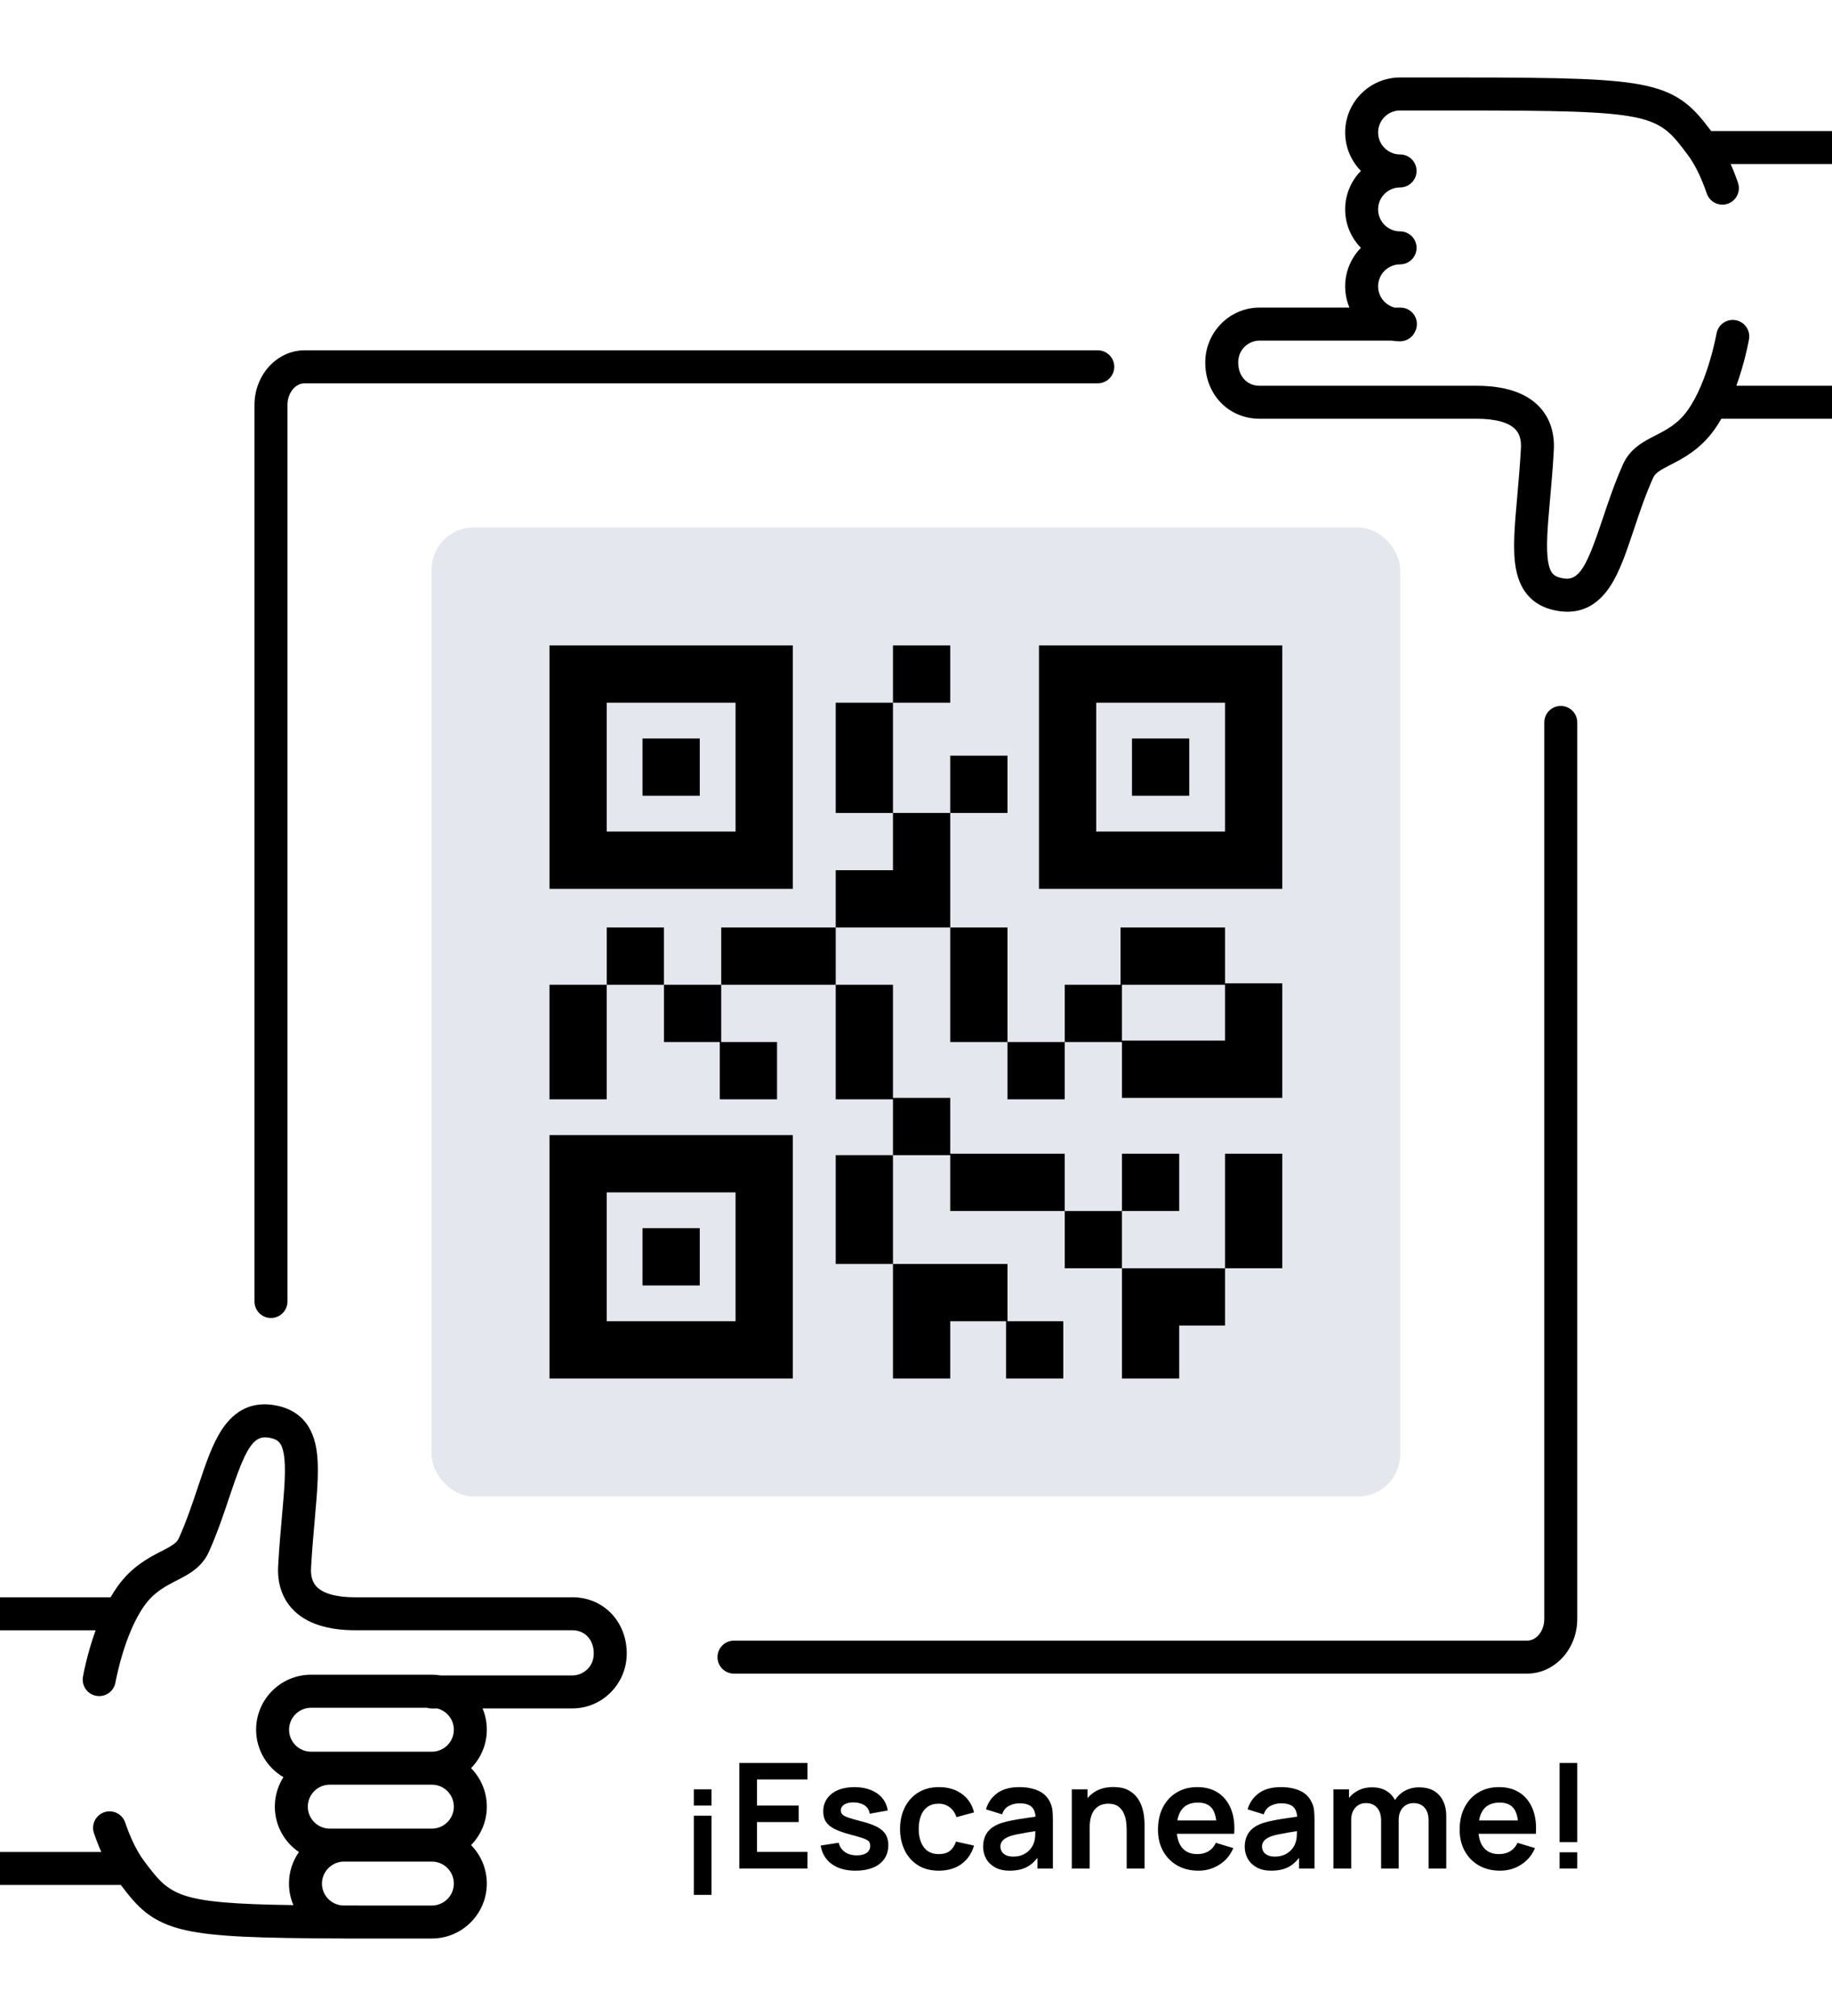
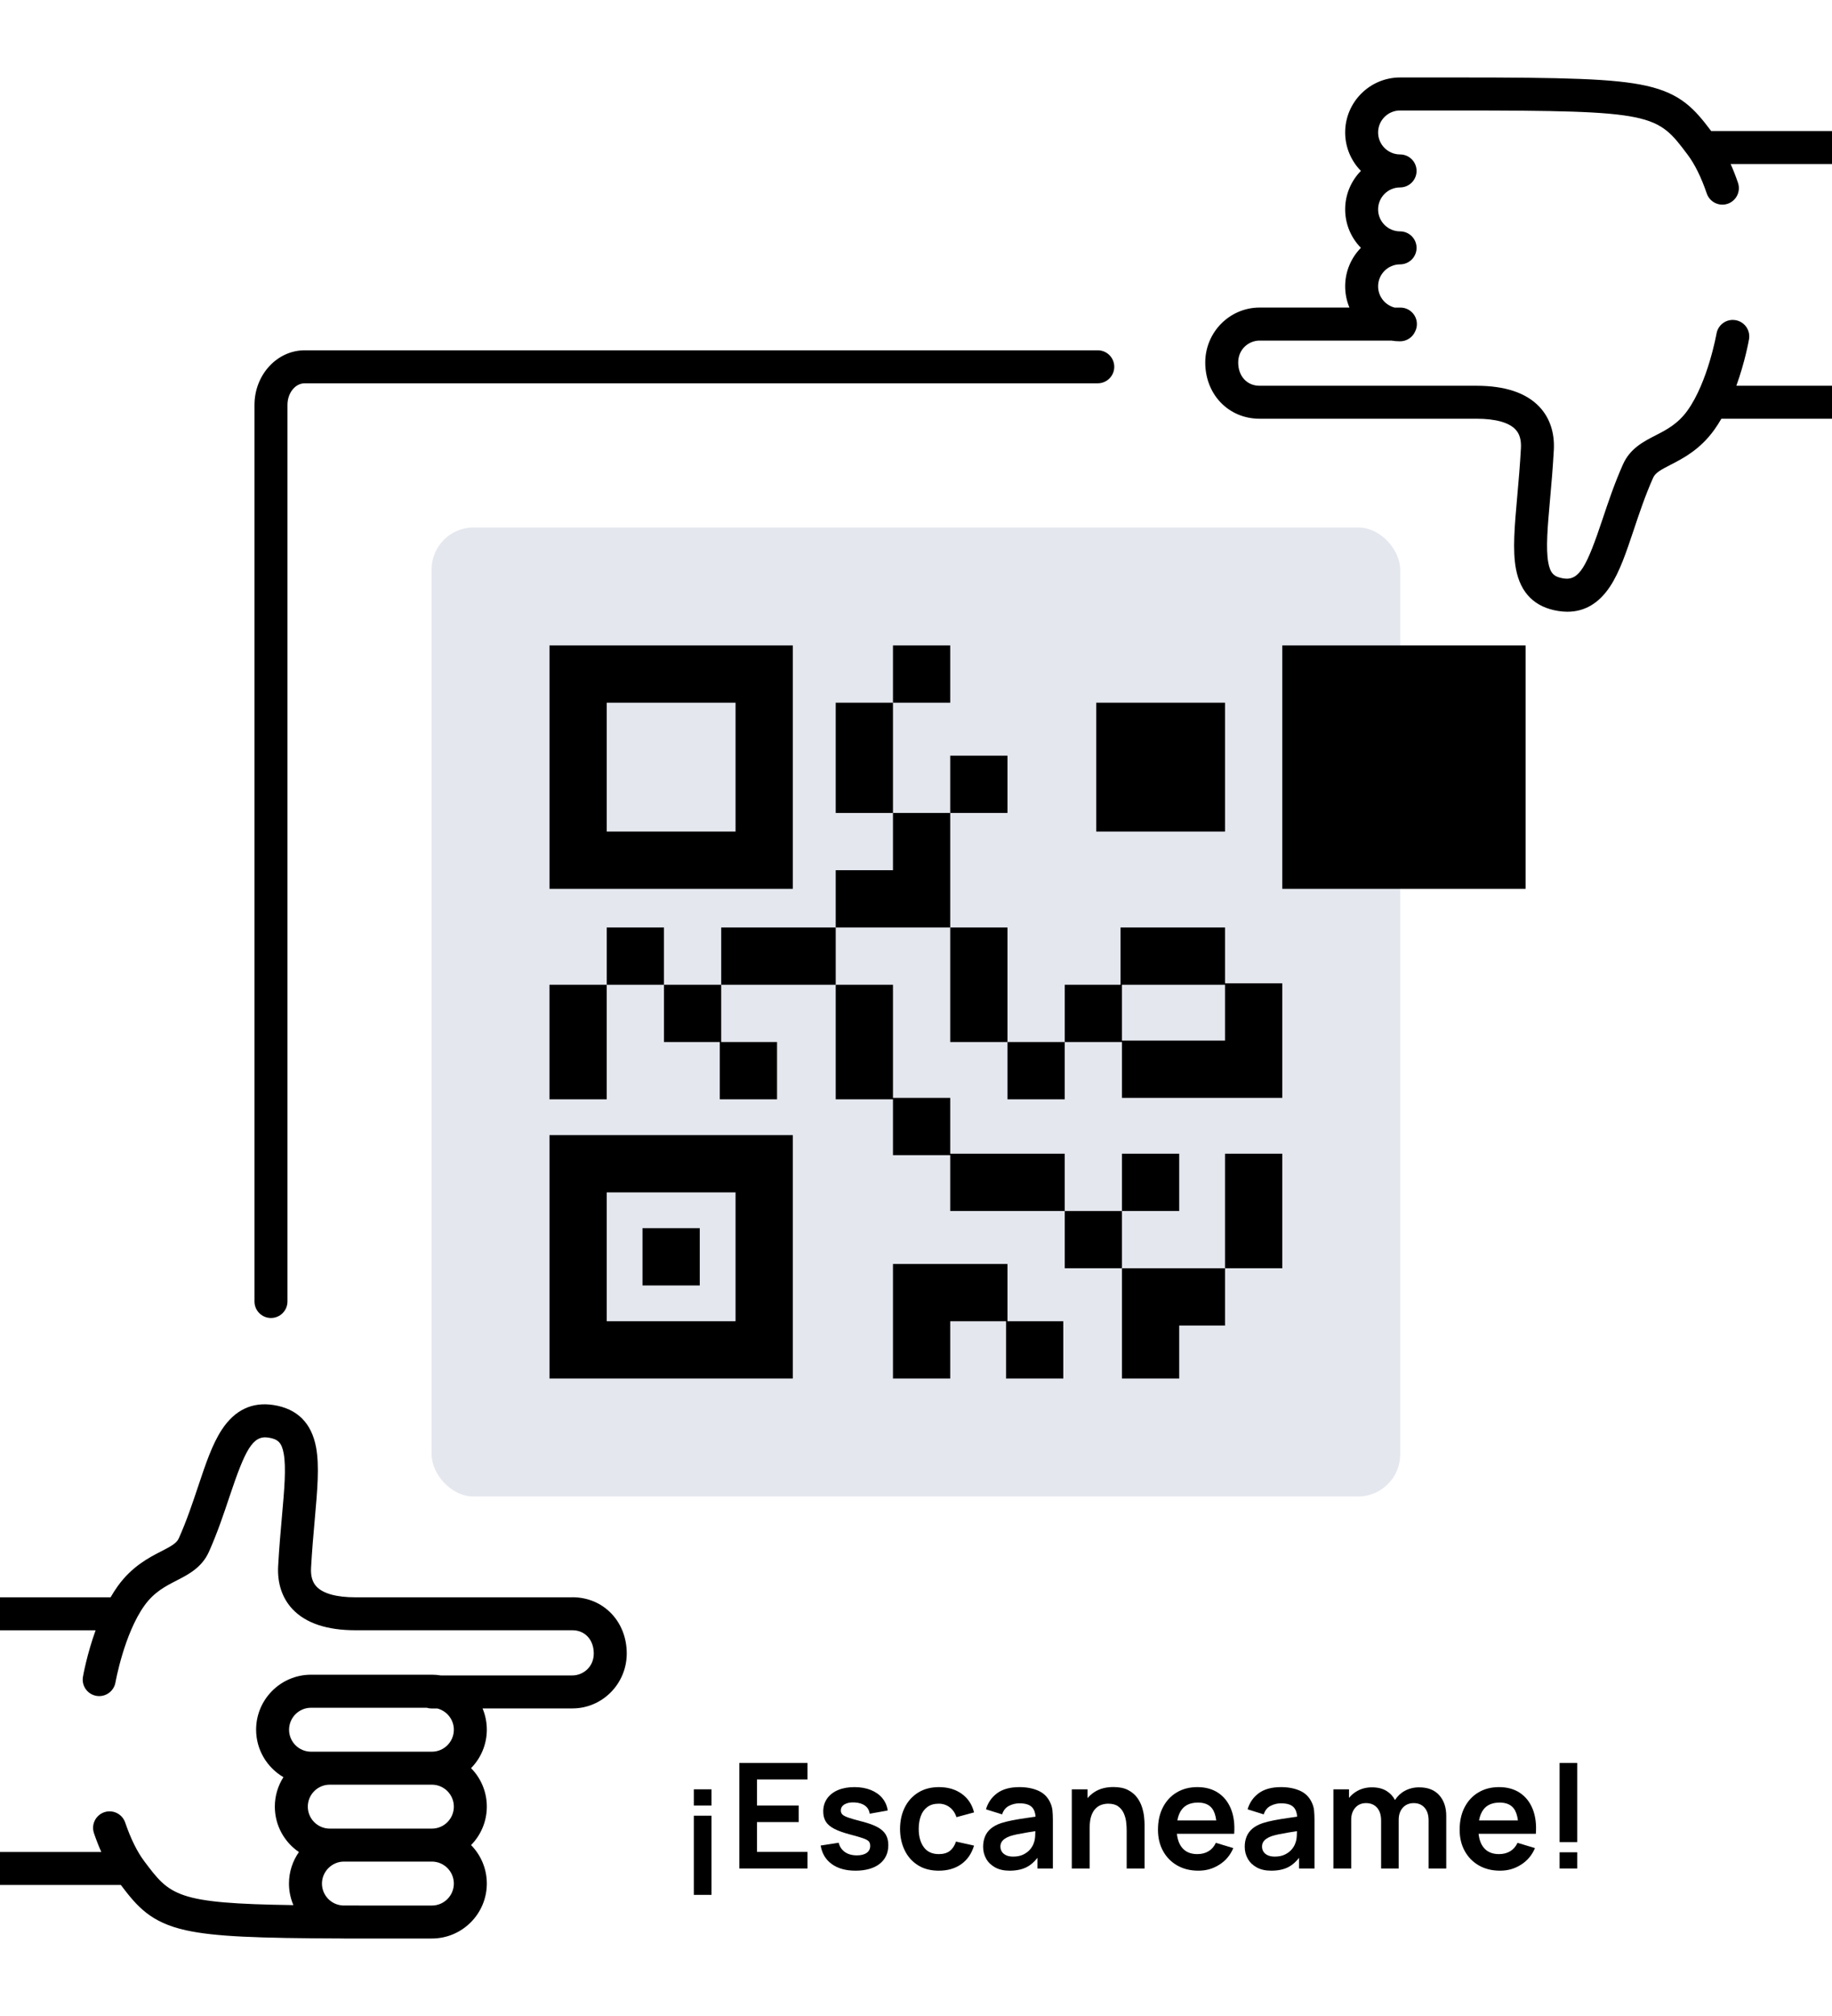
<svg xmlns="http://www.w3.org/2000/svg" id="TEXTO" viewBox="0 0 1000 1100">
  <g>
    <rect x="235.57" y="287.8" width="528.73" height="528.73" rx="22.97" ry="22.97" fill="#e5e7ef" />
    <path d="M147.91,719.14c-4.97,0-9-4.03-9-9V220.96c0-16.44,12.3-29.82,27.42-29.82h432.89c4.97,0,9,4.03,9,9s-4.03,9-9,9H166.33c-5.2,0-9.42,5.3-9.42,11.82v489.18c0,4.97-4.03,9-9,9Z" />
-     <path d="M833.54,913.19H400.64c-4.97,0-9-4.03-9-9s4.03-9,9-9h432.89c5.2,0,9.42-5.3,9.42-11.82V394.19c0-4.97,4.03-9,9-9s9,4.03,9,9v489.18c0,16.44-12.3,29.82-27.42,29.82Z" />
    <path d="M312.42,871.55h-118.42c-10.27,0-17.61-2.02-21.22-5.84-2.26-2.38-3.23-5.74-2.99-10.25,.52-9.5,1.31-18.38,2.01-26.22,1.46-16.41,2.61-29.37,.73-39.52-2.47-13.3-10.29-21.07-23.23-23.09-11.61-1.81-21.07,2.66-28.12,13.31-5.3,8-8.87,18.68-13.01,31.04-3.08,9.23-6.28,18.77-10.55,28.34-1.22,2.73-4.11,4.31-9.54,7.1-6.77,3.47-16.04,8.23-23.83,19.07-1.38,1.92-2.67,3.95-3.88,6.05H-.07v18H52.19c-4.74,13.12-6.78,24.61-6.91,25.38-.85,4.9,2.43,9.55,7.33,10.4,4.9,.84,9.55-2.43,10.41-7.32,.05-.26,4.73-26.51,15.86-42,5.26-7.31,11.44-10.49,17.43-13.56,6.52-3.34,13.91-7.13,17.76-15.78,4.63-10.38,8.11-20.78,11.18-29.97,8.63-25.81,12.7-33.62,21.27-32.29,5.3,.83,7.25,2.84,8.32,8.6,1.43,7.72,.38,19.6-.96,34.63-.71,7.98-1.51,17.03-2.05,26.83-.52,9.45,2.21,17.61,7.89,23.6,7.2,7.61,18.74,11.46,34.29,11.46h118.42c6.88,0,11.68,5.21,11.68,12.68s-5.94,11.98-11.68,11.98h-71.84c-1.58-.26-3.19-.4-4.84-.4h-65.96c-16.53,0-29.99,13.45-29.99,29.99,0,11.04,6,20.7,14.91,25.91-2.96,4.65-4.69,10.16-4.69,16.07,0,10.3,5.22,19.4,13.15,24.8-3.42,4.87-5.43,10.79-5.43,17.18,0,4.17,.86,8.15,2.41,11.77-64.08-.9-67.31-5.19-81.4-23.94-3.89-5.18-7.4-12.29-10.42-21.13-1.61-4.7-6.72-7.21-11.43-5.61-4.7,1.61-7.21,6.72-5.61,11.43,1.24,3.64,2.58,7.05,4,10.25H-.07v18H65.96c8.95,11.85,16.28,20.43,35.4,24.69,15.68,3.49,39.05,4.37,85.4,4.51,.32,0,.64,.02,.97,.02h48.01c16.53,0,29.99-13.45,29.99-29.99,0-8.16-3.28-15.57-8.6-20.99,5.31-5.41,8.6-12.82,8.6-20.99s-3.28-15.57-8.6-20.99c5.31-5.41,8.6-12.82,8.6-20.99,0-4.11-.83-8.02-2.33-11.59h49.03c16.37,0,29.68-13.45,29.68-29.98,0-17.49-12.76-30.68-29.68-30.68Zm-64.69,114.22c0,6.61-5.38,11.99-11.99,11.99h-55.73c-6.61,0-11.99-5.38-11.99-11.99s5.38-11.99,11.99-11.99h55.73c6.61,0,11.99,5.38,11.99,11.99Zm-11.99,53.96h-31.68c-5.9,0-11.46,0-16.73-.02-6.42-.21-11.59-5.49-11.59-11.97s5.38-11.99,11.99-11.99h48.01c6.61,0,11.99,5.38,11.99,11.99s-5.38,11.99-11.99,11.99Zm11.99-95.93c0,6.61-5.38,11.99-11.99,11.99h-65.96c-6.61,0-11.99-5.38-11.99-11.99s5.38-11.99,11.99-11.99h63.14c.84,.26,1.72,.4,2.64,.4h3.18c5.16,1.34,8.99,6.02,8.99,11.59Z" />
    <path d="M1000.07,71.49h-66.03c-8.95-11.85-16.28-20.43-35.4-24.69-17.52-3.9-44.63-4.53-102.71-4.53h-31.68c-16.53,0-29.99,13.45-29.99,29.99,0,8.16,3.28,15.57,8.59,20.99-5.31,5.41-8.59,12.82-8.59,20.99s3.28,15.57,8.59,20.99c-5.31,5.41-8.59,12.82-8.59,20.99,0,4.11,.83,8.02,2.33,11.59h-49.02c-16.37,0-29.68,13.45-29.68,29.98,0,17.49,12.76,30.68,29.68,30.68h118.42c10.27,0,17.61,2.02,21.22,5.84,2.26,2.38,3.23,5.73,2.99,10.24-.52,9.5-1.31,18.38-2.01,26.23-1.46,16.41-2.61,29.37-.73,39.52,2.47,13.3,10.29,21.07,23.23,23.09,1.68,.26,3.31,.39,4.89,.39,9.39,0,17.19-4.6,23.22-13.71,5.3-8,8.87-18.68,13.01-31.04,3.08-9.23,6.28-18.77,10.55-28.34,1.22-2.73,4.11-4.31,9.54-7.1,6.77-3.47,16.04-8.23,23.83-19.07,1.38-1.92,2.67-3.95,3.88-6.05h60.44v-18h-52.26c4.74-13.12,6.78-24.61,6.91-25.38,.85-4.9-2.43-9.55-7.33-10.4-4.91-.85-9.55,2.43-10.41,7.32-.05,.26-4.73,26.51-15.86,42-5.26,7.31-11.44,10.49-17.43,13.56-6.52,3.34-13.91,7.13-17.76,15.78-4.63,10.38-8.11,20.78-11.18,29.97-8.63,25.81-12.69,33.63-21.27,32.29-5.3-.83-7.25-2.84-8.32-8.6-1.43-7.72-.38-19.6,.96-34.63,.71-7.98,1.52-17.03,2.05-26.83,.52-9.45-2.21-17.61-7.89-23.61-7.2-7.61-18.74-11.46-34.29-11.46h-118.42c-6.88,0-11.68-5.21-11.68-12.68s5.94-11.98,11.68-11.98h71.84c1.58,.26,3.19,.4,4.84,.4,3.77,0,6.99-2.32,8.33-5.6,.54-1.15,.85-2.44,.85-3.8,0-4.97-4.03-9-9-9h-3.18c-5.16-1.34-8.99-6.02-8.99-11.59,0-6.61,5.38-11.99,11.99-11.99,4.97,0,9-4.03,9-9s-4.03-9-9-9c-6.61,0-11.99-5.38-11.99-11.99s5.38-11.99,11.99-11.99c4.97,0,9-4.03,9-9s-4.03-9-9-9c-6.61,0-11.99-5.38-11.99-11.99s5.38-11.99,11.99-11.99h31.68c107.16,0,108.53,1.82,125.31,24.16,3.89,5.18,7.4,12.29,10.42,21.13,1.61,4.7,6.72,7.21,11.43,5.61,4.7-1.61,7.21-6.72,5.61-11.43-1.24-3.64-2.58-7.05-4-10.25h55.37v-18Z" />
  </g>
  <g>
    <rect x="378.72" y="976.31" width="9.64" height="8.84" />
    <rect x="378.72" y="990.71" width="9.64" height="43.2" />
    <polygon points="403.56 1019.51 440.76 1019.51 440.76 1010.47 413.2 1010.47 413.2 994.19 435.96 994.19 435.96 985.15 413.2 985.15 413.2 970.95 440.76 970.95 440.76 961.91 403.56 961.91 403.56 1019.51" />
    <path d="M479.02,996.97c-2.07-1.13-4.82-2.14-8.26-3.02-3.36-.85-5.89-1.57-7.58-2.16-1.69-.59-2.82-1.17-3.38-1.76s-.84-1.29-.84-2.12c0-1.47,.69-2.61,2.08-3.42,1.39-.81,3.21-1.15,5.48-1.02,2.37,.13,4.27,.73,5.7,1.8s2.26,2.52,2.5,4.36l9.84-1.76c-.37-2.59-1.36-4.84-2.96-6.76-1.6-1.92-3.7-3.4-6.3-4.44-2.6-1.04-5.58-1.56-8.94-1.56s-6.43,.54-8.96,1.62-4.51,2.62-5.92,4.62-2.12,4.35-2.12,7.04c0,2.16,.47,4,1.4,5.52,.93,1.52,2.47,2.83,4.6,3.94s5.01,2.14,8.64,3.1c3.25,.85,5.67,1.56,7.24,2.12,1.57,.56,2.59,1.14,3.06,1.74,.47,.6,.7,1.39,.7,2.38,0,1.6-.63,2.86-1.9,3.78s-3.06,1.38-5.38,1.38c-2.64,0-4.83-.61-6.56-1.84-1.73-1.23-2.85-2.91-3.36-5.04l-9.84,1.52c.72,4.35,2.75,7.72,6.08,10.12,3.33,2.4,7.67,3.6,13,3.6s9.94-1.24,13.1-3.72c3.16-2.48,4.74-5.89,4.74-10.24,0-2.24-.46-4.15-1.38-5.72-.92-1.57-2.41-2.93-4.48-4.06Z" />
    <path d="M506.24,985.93c1.63-1.19,3.69-1.78,6.2-1.78,2.21,0,4.19,.65,5.92,1.94,1.73,1.29,2.97,3.1,3.72,5.42l9.6-2.6c-1.04-4.27-3.26-7.63-6.66-10.1-3.4-2.46-7.55-3.7-12.46-3.7-4.37,0-8.15,.98-11.32,2.94-3.17,1.96-5.62,4.65-7.34,8.08-1.72,3.43-2.59,7.35-2.62,11.78,.03,4.35,.87,8.24,2.54,11.68,1.67,3.44,4.07,6.15,7.22,8.14s6.95,2.98,11.4,2.98c4.83,0,8.91-1.18,12.24-3.54,3.33-2.36,5.67-5.74,7-10.14l-9.84-2.2c-.75,2.21-1.86,3.91-3.34,5.08-1.48,1.17-3.5,1.76-6.06,1.76-3.63,0-6.36-1.27-8.2-3.8s-2.76-5.85-2.76-9.96c0-2.64,.39-5,1.16-7.08s1.97-3.71,3.6-4.9Z" />
    <path d="M573.08,983.15c-1.41-2.85-3.58-4.91-6.5-6.16-2.92-1.25-6.3-1.88-10.14-1.88-5.09,0-9.14,1.11-12.14,3.32s-5.03,5.15-6.1,8.8l8.8,2.76c.72-2.21,1.99-3.77,3.8-4.68,1.81-.91,3.69-1.36,5.64-1.36,3.23,0,5.52,.71,6.88,2.12,1.13,1.18,1.77,2.9,1.95,5.16-1.74,.26-3.44,.51-5.09,.74-2.73,.39-5.27,.81-7.6,1.26-2.33,.46-4.37,.96-6.1,1.52-2.29,.77-4.16,1.77-5.6,2.98-1.44,1.21-2.51,2.65-3.2,4.32-.69,1.67-1.04,3.54-1.04,5.62,0,2.37,.55,4.55,1.66,6.52,1.11,1.97,2.74,3.55,4.9,4.74,2.16,1.19,4.8,1.78,7.92,1.78,3.89,0,7.14-.73,9.74-2.18,2-1.12,3.81-2.74,5.42-4.84v5.82h8.44v-26.52c0-1.87-.08-3.59-.24-5.18-.16-1.59-.63-3.14-1.4-4.66Zm-8.88,22.72c-.32,.99-.94,2.04-1.86,3.16s-2.15,2.07-3.7,2.84c-1.55,.77-3.41,1.16-5.6,1.16-1.52,0-2.79-.24-3.82-.72-1.03-.48-1.81-1.12-2.34-1.94-.53-.81-.8-1.75-.8-2.82,0-.93,.21-1.75,.62-2.44s1.01-1.31,1.78-1.84,1.72-1,2.84-1.4c1.15-.37,2.47-.71,3.96-1.02s3.28-.63,5.36-.98c1.33-.22,2.84-.47,4.5-.73-.02,.73-.04,1.56-.08,2.51-.07,1.59-.35,2.99-.86,4.22Z" />
    <path d="M623.36,986.03c-.59-1.87-1.49-3.63-2.72-5.28-1.23-1.65-2.88-3.01-4.96-4.08s-4.72-1.6-7.92-1.6c-4.05,0-7.47,.89-10.24,2.66-1.49,.95-2.78,2.09-3.88,3.39v-4.81h-8.6v43.2h9.76v-22.2c0-2.64,.29-4.8,.88-6.5,.59-1.69,1.37-3.03,2.34-4,.97-.97,2.06-1.66,3.26-2.06,1.2-.4,2.41-.6,3.64-.6,2.29,0,4.11,.49,5.46,1.48,1.35,.99,2.36,2.25,3.04,3.78,.68,1.53,1.11,3.13,1.3,4.78,.19,1.65,.28,3.16,.28,4.52v20.8h9.76v-24.12c0-1.04-.09-2.39-.26-4.06-.17-1.67-.55-3.43-1.14-5.3Z" />
    <path d="M664.98,978.25c-3.13-2.09-6.94-3.14-11.42-3.14-4.24,0-7.97,.96-11.2,2.88-3.23,1.92-5.75,4.62-7.56,8.1-1.81,3.48-2.72,7.58-2.72,12.3,0,4.38,.93,8.24,2.78,11.6,1.85,3.36,4.43,5.99,7.74,7.88s7.15,2.84,11.52,2.84,7.97-1.08,11.42-3.24c3.45-2.16,6.01-5.19,7.66-9.08l-9.52-2.88c-.93,2-2.26,3.53-3.98,4.58-1.72,1.05-3.77,1.58-6.14,1.58-3.68,0-6.48-1.2-8.4-3.6-1.51-1.88-2.41-4.38-2.74-7.48h31.26c.37-5.17-.2-9.67-1.72-13.48-1.52-3.81-3.85-6.77-6.98-8.86Zm-11.02,5.3c3.49,0,6.05,1.08,7.68,3.24,1.15,1.53,1.9,3.71,2.25,6.52h-21.23c.44-2.5,1.27-4.53,2.51-6.1,1.92-2.44,4.85-3.66,8.8-3.66Z" />
    <path d="M715.88,983.15c-1.41-2.85-3.58-4.91-6.5-6.16-2.92-1.25-6.3-1.88-10.14-1.88-5.09,0-9.14,1.11-12.14,3.32s-5.03,5.15-6.1,8.8l8.8,2.76c.72-2.21,1.99-3.77,3.8-4.68,1.81-.91,3.69-1.36,5.64-1.36,3.23,0,5.52,.71,6.88,2.12,1.13,1.18,1.77,2.9,1.95,5.16-1.74,.26-3.44,.51-5.09,.74-2.73,.39-5.27,.81-7.6,1.26-2.33,.46-4.37,.96-6.1,1.52-2.29,.77-4.16,1.77-5.6,2.98-1.44,1.21-2.51,2.65-3.2,4.32-.69,1.67-1.04,3.54-1.04,5.62,0,2.37,.55,4.55,1.66,6.52,1.11,1.97,2.74,3.55,4.9,4.74,2.16,1.19,4.8,1.78,7.92,1.78,3.89,0,7.14-.73,9.74-2.18,2-1.12,3.81-2.74,5.42-4.84v5.82h8.44v-26.52c0-1.87-.08-3.59-.24-5.18-.16-1.59-.63-3.14-1.4-4.66Zm-8.88,22.72c-.32,.99-.94,2.04-1.86,3.16s-2.15,2.07-3.7,2.84c-1.55,.77-3.41,1.16-5.6,1.16-1.52,0-2.79-.24-3.82-.72-1.03-.48-1.81-1.12-2.34-1.94-.53-.81-.8-1.75-.8-2.82,0-.93,.21-1.75,.62-2.44s1.01-1.31,1.78-1.84,1.72-1,2.84-1.4c1.15-.37,2.47-.71,3.96-1.02s3.28-.63,5.36-.98c1.33-.22,2.84-.47,4.5-.73-.02,.73-.04,1.56-.08,2.51-.07,1.59-.35,2.99-.86,4.22Z" />
    <path d="M774.64,975.23c-2.88,0-5.49,.64-7.84,1.92-2.22,1.21-3.99,2.89-5.34,5-1.07-2-2.54-3.64-4.48-4.86-2.17-1.37-4.87-2.06-8.1-2.06-2.93,0-5.58,.65-7.94,1.94-1.82,1-3.34,2.28-4.58,3.84v-4.7h-8.52v43.2h9.72v-26.6c0-2.69,.74-4.88,2.22-6.56,1.48-1.68,3.45-2.52,5.9-2.52s4.53,.84,6,2.52c1.47,1.68,2.2,4.03,2.2,7.04v26.12h9.6v-26.6c0-1.89,.36-3.53,1.08-4.9,.72-1.37,1.69-2.41,2.92-3.12,1.23-.71,2.61-1.06,4.16-1.06,2.51,0,4.49,.83,5.96,2.5,1.47,1.67,2.2,3.98,2.2,6.94v26.24h9.64v-28.68c0-4.67-1.27-8.43-3.82-11.3s-6.21-4.3-10.98-4.3Z" />
    <path d="M829.65,978.25c-3.13-2.09-6.94-3.14-11.42-3.14-4.24,0-7.97,.96-11.2,2.88-3.23,1.92-5.75,4.62-7.56,8.1-1.81,3.48-2.72,7.58-2.72,12.3,0,4.38,.93,8.24,2.78,11.6,1.85,3.36,4.43,5.99,7.74,7.88s7.15,2.84,11.52,2.84,7.97-1.08,11.42-3.24c3.45-2.16,6.01-5.19,7.66-9.08l-9.52-2.88c-.93,2-2.26,3.53-3.98,4.58-1.72,1.05-3.77,1.58-6.14,1.58-3.68,0-6.48-1.2-8.4-3.6-1.51-1.88-2.41-4.38-2.74-7.48h31.26c.37-5.17-.2-9.67-1.72-13.48-1.52-3.81-3.85-6.77-6.98-8.86Zm-11.02,5.3c3.49,0,6.05,1.08,7.68,3.24,1.15,1.53,1.9,3.71,2.25,6.52h-21.23c.44-2.5,1.27-4.53,2.51-6.1,1.92-2.44,4.85-3.66,8.8-3.66Z" />
    <rect x="851.31" y="961.91" width="9.64" height="43.2" />
    <rect x="851.31" y="1010.67" width="9.64" height="8.84" />
  </g>
  <g>
    <path d="M432.75,352.17h-132.81v132.81h132.81v-132.81Zm-31.25,101.56h-70.31v-70.31h70.31v70.31Z" />
-     <rect x="350.71" y="402.95" width="31.25" height="31.25" />
-     <path d="M699.93,352.17h-132.81v132.81h132.81v-132.81Zm-31.25,101.56h-70.31v-70.31h70.31v70.31Z" />
+     <path d="M699.93,352.17v132.81h132.81v-132.81Zm-31.25,101.56h-70.31v-70.31h70.31v70.31Z" />
    <rect x="617.9" y="402.95" width="31.25" height="31.25" />
    <path d="M432.75,619.36h-132.81v132.81h132.81v-132.81Zm-31.25,101.56h-70.31v-70.31h70.31v70.31Z" />
    <rect x="350.71" y="670.14" width="31.25" height="31.25" />
    <rect x="331.18" y="506.07" width="31.25" height="31.25" />
    <polygon points="392.9 568.57 392.9 599.82 424.15 599.82 424.15 568.57 393.68 568.57 393.68 537.32 362.43 537.32 362.43 568.57 392.9 568.57" />
    <rect x="518.68" y="412.32" width="31.25" height="31.25" />
    <rect x="456.18" y="383.42" width="31.25" height="60.16" />
    <rect x="487.43" y="352.17" width="31.25" height="31.25" />
    <polygon points="518.68 443.57 487.43 443.57 487.43 474.82 456.18 474.82 456.18 506.07 518.68 506.07 518.68 443.57" />
    <polygon points="487.43 599.82 487.43 630.29 518.68 630.29 518.68 660.76 581.18 660.76 581.18 629.51 518.68 629.51 518.68 599.04 487.43 599.04 487.43 537.32 456.18 537.32 456.18 599.82 487.43 599.82" />
    <rect x="518.68" y="506.07" width="31.25" height="62.5" />
    <path d="M612.43,599.04h87.5v-62.5h-31.25v-30.47h-57.03v31.25h-30.47v31.25h31.25v30.47Zm0-61.72h56.25v30.47h-56.25v-30.47Z" />
    <rect x="668.68" y="629.51" width="31.25" height="62.5" />
    <rect x="549.93" y="568.57" width="31.25" height="31.25" />
    <rect x="581.18" y="660.76" width="31.25" height="31.25" />
    <rect x="612.43" y="629.51" width="31.25" height="31.25" />
    <polygon points="643.68 752.17 643.68 723.26 668.68 723.26 668.68 692.01 612.43 692.01 612.43 752.17 643.68 752.17" />
-     <rect x="456.18" y="630.29" width="31.25" height="59.38" />
    <polygon points="518.68 752.17 518.68 720.92 549.15 720.92 549.15 752.17 580.4 752.17 580.4 720.92 549.93 720.92 549.93 689.67 487.43 689.67 487.43 752.17 518.68 752.17" />
    <rect x="393.68" y="506.07" width="62.5" height="31.25" />
    <rect x="299.93" y="537.32" width="31.25" height="62.5" />
  </g>
</svg>